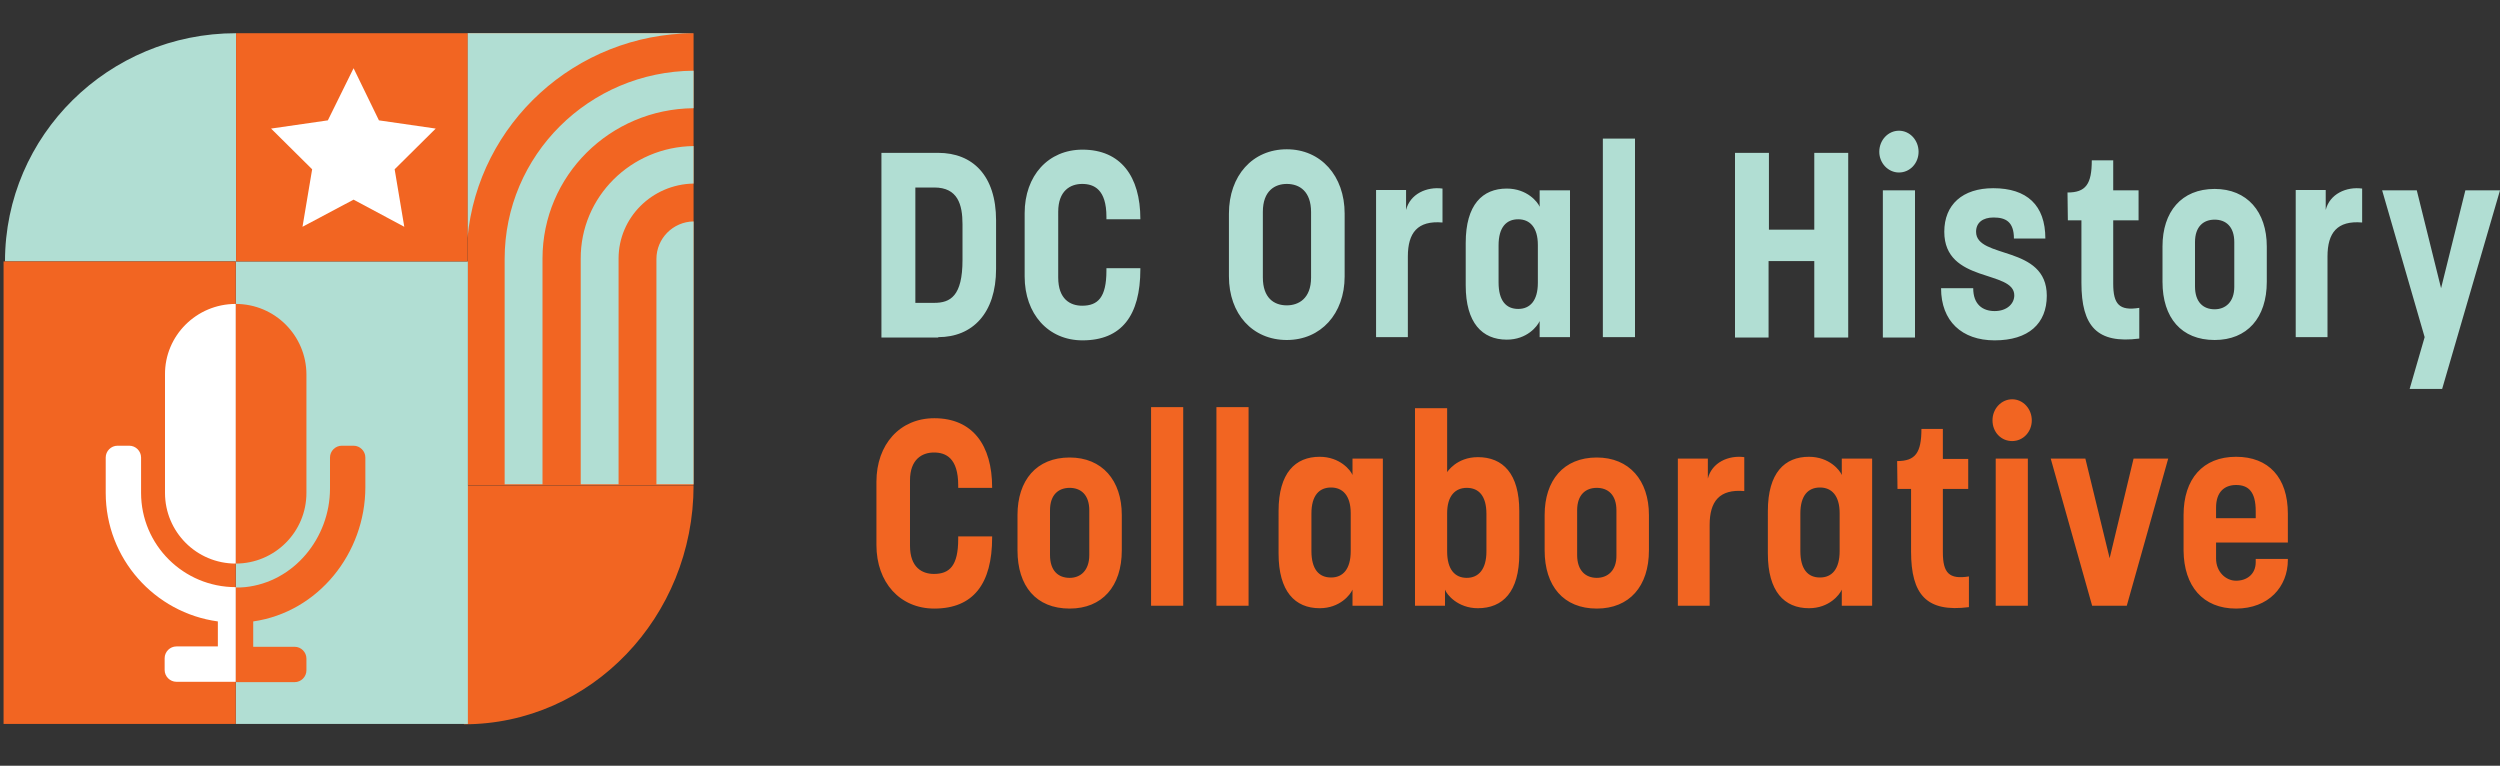
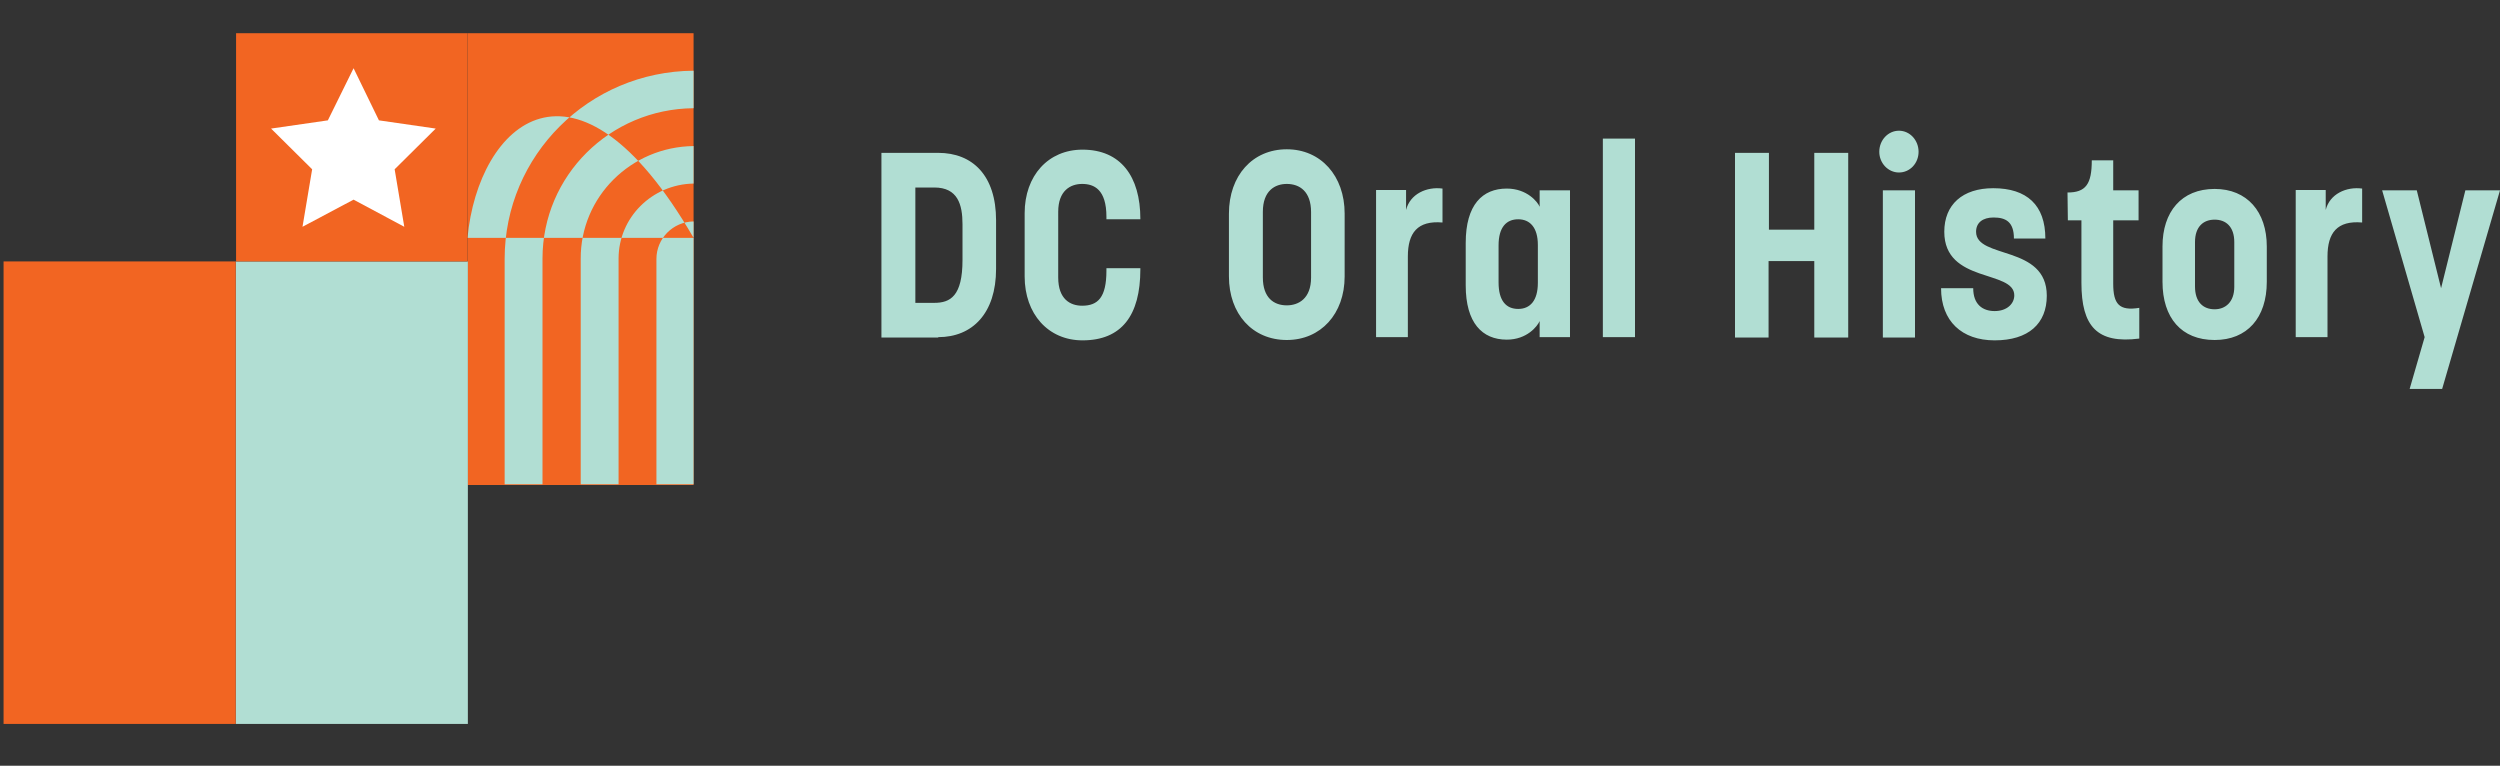
<svg xmlns="http://www.w3.org/2000/svg" xmlns:xlink="http://www.w3.org/1999/xlink" version="1.1" id="Layer_1" x="0px" y="0px" viewBox="0 0 700 214.4" style="enable-background:new 0 0 700 214.4;" xml:space="preserve">
  <rect x="0" y="0" width="700" height="214.4" fill="#333333" stroke="none" />
  <style type="text/css">
	.st0{clip-path:url(#SVGID_00000149357393366165932030000003391000793292593037_);fill:#F26522;}
	.st1{clip-path:url(#SVGID_00000149357393366165932030000003391000793292593037_);fill:#B1DED3;}
	.st2{fill:#F26522;}
	.st3{clip-path:url(#SVGID_00000075869133519164261290000015996942737069708209_);fill:#B1DED3;}
	.st4{fill:#B1DED3;}
	.st5{fill:#FFFFFF;}
	.st6{clip-path:url(#SVGID_00000089559315696049496700000015997209467731003801_);fill:#F26522;}
	.st7{clip-path:url(#SVGID_00000089559315696049496700000015997209467731003801_);fill:#FFFFFF;}
</style>
  <g>
    <defs>
      <rect id="SVGID_1_" x="1" y="9.3" width="699" height="193.5" />
    </defs>
    <clipPath id="SVGID_00000143592987644302805030000013321621823206518434_">
      <use xlink:href="#SVGID_1_" style="overflow:visible;" />
    </clipPath>
-     <path style="clip-path:url(#SVGID_00000143592987644302805030000013321621823206518434_);fill:#F26522;" d="M620.5,142.1   c0-4.4,2.4-6.3,5.6-6.3c3.4,0,5.5,1.8,5.5,7.3v2h-11.1V142.1z M626.1,170.4c9.1,0,14.5-6.1,14.5-13.6v-0.3h-9v0.9   c0,3.4-2.5,5.2-5.5,5.2c-2.9,0-5.6-2.5-5.6-6.2v-4.5h20.1v-8.1c0-10.1-5.4-15.9-14.5-15.9c-9.3,0-14.7,6.2-14.7,16.3v10   C611.5,164.1,616.8,170.4,626.1,170.4 M595.5,169.6l11.6-41.2h-9.7l-6.7,27.9l-6.8-27.9h-9.7l11.6,41.2H595.5z M567.8,128.4h-9   v41.2h9V128.4z M563.4,123.5c3.1,0,5.5-2.6,5.5-5.8s-2.4-5.9-5.5-5.9c-3,0-5.5,2.6-5.5,5.9S560.3,123.5,563.4,123.5 M551.3,161.4   c-5.6,0.9-7.3-1-7.3-6.8v-17.7h7.1v-8.4H544v-8.4h-6c0,6.7-1.7,9-6.8,9l0.1,7.8h3.8v17.5c0,12.2,4.4,17.1,16.2,15.6V161.4z    M509.6,161.7c-3.4,0-5.5-2.3-5.5-7.4v-10.5c0-5.1,2.2-7.3,5.5-7.3c3.2,0,5.5,2.2,5.5,7.2v10.6   C515.1,159.4,512.9,161.7,509.6,161.7 M506.5,170.3c5.7,0,8.6-3.8,9.2-5.2v4.5h8.5v-41.2h-8.5v4.6c-0.5-1.3-3.5-5.1-9.2-5.1   c-6.8,0-11.5,4.5-11.5,15.2V155C495,165.6,499.6,170.3,506.5,170.3 M478.7,169.6V147c0-6.6,2.7-10.1,9.7-9.5V128   c-4.4-0.6-9.1,1.5-10.2,6v-5.6h-8.4v41.2H478.7z M447.1,161.8c-3.1,0-5.5-2-5.5-6.4v-12.5c0-4.4,2.4-6.3,5.5-6.3   c3.1,0,5.5,1.9,5.5,6.3v12.5C452.7,159.8,450.1,161.8,447.1,161.8 M447.1,170.4c9.1,0,14.6-6.2,14.6-16.3v-9.9   c0-9.7-5.5-16.1-14.6-16.1c-9.3,0-14.6,6.4-14.6,16.1v9.9C432.5,164.1,437.8,170.4,447.1,170.4 M410.7,161.8   c-3.3,0-5.5-2.3-5.5-7.4v-10.7c0-4.9,2.3-7.1,5.5-7.1c3.4,0,5.5,2.3,5.5,7.3v10.5C416.2,159.4,414,161.8,410.7,161.8 M413.8,170.3   c7,0,11.6-4.6,11.6-15.2v-12c0-10.5-4.6-15.1-11.6-15.1c-6,0-8.6,4.2-8.6,4.2v-17.9h-9v55.3h8.4v-4.5   C405.1,166.5,408.2,170.3,413.8,170.3 M372.7,161.7c-3.4,0-5.5-2.3-5.5-7.4v-10.5c0-5.1,2.2-7.3,5.5-7.3c3.2,0,5.5,2.2,5.5,7.2   v10.6C378.2,159.4,376,161.7,372.7,161.7 M369.5,170.3c5.7,0,8.6-3.8,9.2-5.2v4.5h8.5v-41.2h-8.5v4.6c-0.5-1.3-3.5-5.1-9.2-5.1   c-6.8,0-11.5,4.5-11.5,15.2V155C358,165.6,362.6,170.3,369.5,170.3 M349.6,114h-9v55.6h9V114z M331.3,114h-9v55.6h9V114z    M299.5,161.8c-3.2,0-5.5-2-5.5-6.4v-12.5c0-4.4,2.4-6.3,5.5-6.3c3.1,0,5.5,1.9,5.5,6.3v12.5C305,159.8,302.5,161.8,299.5,161.8    M299.5,170.4c9.1,0,14.6-6.2,14.6-16.3v-9.9c0-9.7-5.5-16.1-14.6-16.1c-9.3,0-14.6,6.4-14.6,16.1v9.9   C284.9,164.1,290.1,170.4,299.5,170.4 M261.6,170.4c10.9,0,16.2-6.9,16.2-19.9v-0.3h-9.5v0.7c0,7.5-2.4,9.8-6.8,9.8   c-3.3,0-6.7-1.8-6.7-7.9v-18.3c0-5.9,3.4-7.8,6.7-7.8c3.3,0,6.8,1.5,6.8,9.2v0.7h9.5v-0.1c0-11.9-5.5-19.4-16.2-19.4   c-9.6,0-16.2,7.3-16.2,17.8v17.7C245.4,163.1,252,170.4,261.6,170.4" />
    <path style="clip-path:url(#SVGID_00000143592987644302805030000013321621823206518434_);fill:#B1DED3;" d="M683.8,108.9L700,53.3   h-9.7l-6.8,27.4l-6.8-27.4H667l11.9,41.1l-4.2,14.5H683.8z M651.7,94.4V71.8c0-6.6,2.7-10.1,9.7-9.5v-9.5c-4.4-0.6-9.1,1.5-10.2,6   v-5.6h-8.4v41.2H651.7z M620.1,86.6c-3.2,0-5.5-2-5.5-6.4V67.8c0-4.4,2.4-6.3,5.5-6.3c3.1,0,5.5,1.9,5.5,6.3v12.5   C625.6,84.6,623.1,86.6,620.1,86.6 M620.1,95.2c9.1,0,14.6-6.2,14.6-16.3v-9.9c0-9.7-5.5-16.1-14.6-16.1c-9.3,0-14.6,6.4-14.6,16.1   v9.9C605.5,89,610.8,95.2,620.1,95.2 M599,86.2c-5.6,0.9-7.3-1-7.3-6.8V61.7h7.1v-8.4h-7.1v-8.4h-6c0,6.7-1.7,9-6.8,9l0.1,7.8h3.8   v17.5c0,12.2,4.4,17.1,16.2,15.6V86.2z M558.5,95.3c9.5,0,14.6-4.7,14.6-12.5c0-14.3-19.8-10.2-19.8-17.9c0-2.5,1.8-4,4.9-4   c3.4,0,5.7,1.2,5.7,5.9h8.8c0-9.4-5.2-14.1-14.6-14.1c-8.6,0-13.7,4.6-13.7,12.2c0,14.5,19.6,10.6,19.6,17.8c0,2.3-2,4.4-5.5,4.4   c-3.4,0-6-1.9-6-6.4h-9C543.5,89.9,549.3,95.3,558.5,95.3 M536.2,53.3h-9v41.2h9V53.3z M531.7,48.3c3.1,0,5.5-2.6,5.5-5.8   c0-3.2-2.4-5.9-5.5-5.9c-3,0-5.5,2.6-5.5,5.9C526.2,45.7,528.7,48.3,531.7,48.3 M495.2,94.4V73.1H508v21.4h9.5V42.8H508v21.5h-12.7   V42.8h-9.5v51.7H495.2z M457.8,38.8h-9v55.6h9V38.8z M425.1,86.5c-3.4,0-5.5-2.3-5.5-7.4V68.7c0-5.1,2.2-7.3,5.5-7.3   c3.2,0,5.5,2.2,5.5,7.2v10.6C430.6,84.2,428.4,86.5,425.1,86.5 M421.9,95.1c5.7,0,8.6-3.8,9.2-5.2v4.5h8.5V53.3h-8.5v4.6   c-0.5-1.3-3.5-5.1-9.2-5.1c-6.8,0-11.5,4.5-11.5,15.2v11.9C410.4,90.4,415,95.1,421.9,95.1 M394.2,94.4V71.8   c0-6.6,2.7-10.1,9.7-9.5v-9.5c-4.4-0.6-9.1,1.5-10.2,6v-5.6h-8.4v41.2H394.2z M360.3,85.5c-3.6,0-6.7-2.1-6.7-7.8V59.3   c0-5.9,3.4-7.8,6.7-7.8c3.6,0,6.8,2.1,6.8,7.9v18.3C367.1,83.7,363.5,85.5,360.3,85.5 M360.3,95.2c9.5,0,16.2-7.3,16.2-17.8V59.8   c0-10.6-6.7-18-16.2-18c-9.6,0-16.2,7.4-16.2,18v17.6C344.1,87.9,350.7,95.2,360.3,95.2 M303.1,95.3c10.9,0,16.2-6.9,16.2-19.9   v-0.3h-9.5v0.7c0,7.5-2.4,9.8-6.8,9.8c-3.3,0-6.7-1.8-6.7-7.9V59.3c0-5.9,3.4-7.8,6.7-7.8c3.3,0,6.8,1.5,6.8,9.2v0.7h9.5v-0.1   c0-11.9-5.5-19.4-16.2-19.4c-9.6,0-16.2,7.3-16.2,17.8v17.7C286.9,87.9,293.5,95.3,303.1,95.3 M256.3,52.5h5.3   c6.6,0,7.9,4.8,7.9,10.3v10c0,10.1-3.4,12-7.9,12h-5.3V52.5z M262.7,94.4c9.6,0,16.2-6.7,16.2-19.1V61.7c0-12.6-6.6-18.9-16.2-18.9   h-15.9v51.7H262.7z" />
-     <path style="clip-path:url(#SVGID_00000143592987644302805030000013321621823206518434_);fill:#F26522;" d="M129.9,202.8v-66.9   h64.3C194.2,172.8,165.4,202.8,129.9,202.8" />
-     <path style="clip-path:url(#SVGID_00000143592987644302805030000013321621823206518434_);fill:#B1DED3;" d="M66.1,9.3v63.9H1.4   C1.4,37.9,30.4,9.3,66.1,9.3" />
  </g>
  <rect x="130.9" y="9.3" class="st2" width="63.3" height="126.5" />
  <g>
    <defs>
      <rect id="SVGID_00000054962355909562385350000000021358229466198461_" x="1" y="9.3" width="699" height="193.5" />
    </defs>
    <clipPath id="SVGID_00000139294493618164590860000000302127026186595507_">
      <use xlink:href="#SVGID_00000054962355909562385350000000021358229466198461_" style="overflow:visible;" />
    </clipPath>
-     <path style="clip-path:url(#SVGID_00000139294493618164590860000000302127026186595507_);fill:#B1DED3;" d="M194.2,40.9v10.5   c-11.6,0.2-21,9.5-21,21v63.2h-10.6V72.5C162.5,55.1,176.7,41.1,194.2,40.9 M194.2,19.8v10.5c-23.4,0.2-42.3,18.9-42.3,42.1v63.2   h-10.6V72.5C141.3,43.5,164.9,20,194.2,19.8 M194.2,135.6h-10.4V72.5c0-5.7,4.6-10.4,10.4-10.5V135.6z M130.9,66.6V9.3h63.3v0   C161.1,9.5,133.9,34.6,130.9,66.6" />
+     <path style="clip-path:url(#SVGID_00000139294493618164590860000000302127026186595507_);fill:#B1DED3;" d="M194.2,40.9v10.5   c-11.6,0.2-21,9.5-21,21v63.2h-10.6V72.5C162.5,55.1,176.7,41.1,194.2,40.9 M194.2,19.8v10.5c-23.4,0.2-42.3,18.9-42.3,42.1v63.2   h-10.6V72.5C141.3,43.5,164.9,20,194.2,19.8 M194.2,135.6h-10.4V72.5c0-5.7,4.6-10.4,10.4-10.5V135.6z M130.9,66.6h63.3v0   C161.1,9.5,133.9,34.6,130.9,66.6" />
  </g>
  <rect x="66" y="73.2" class="st4" width="65" height="129.5" />
  <rect x="1" y="73.2" class="st2" width="65" height="129.5" />
  <rect x="66.1" y="9.3" class="st2" width="64.8" height="63.9" />
  <polygon class="st5" points="99,19.1 91.8,33.7 75.9,36 87.4,47.4 84.7,63.5 99,55.9 113.2,63.5 110.5,47.4 122,36 106.1,33.7 " />
  <g>
    <defs>
-       <rect id="SVGID_00000108299151108286234510000003613283118283425972_" x="1" y="9.3" width="699" height="193.5" />
-     </defs>
+       </defs>
    <clipPath id="SVGID_00000119812458202361607210000009269926587994607007_">
      <use xlink:href="#SVGID_00000108299151108286234510000003613283118283425972_" style="overflow:visible;" />
    </clipPath>
    <path style="clip-path:url(#SVGID_00000119812458202361607210000009269926587994607007_);fill:#F26522;" d="M92.4,136.8v-8.7   c0-1.8,1.5-3.3,3.3-3.3H99c1.8,0,3.3,1.5,3.3,3.3v8.3c0,18.5-13.2,35-31.4,37.6v7.1h11.6c1.8,0,3.3,1.5,3.3,3.3v3.3   c0,1.8-1.5,3.3-3.3,3.3H66v-26.5c0.9,0,1.8,0,2.6-0.1C82.3,163,92.4,150.6,92.4,136.8 M66,157.8V85.1c11,0,19.8,8.9,19.8,19.8V138   C85.8,149,76.9,157.8,66,157.8" />
    <path style="clip-path:url(#SVGID_00000119812458202361607210000009269926587994607007_);fill:#FFFFFF;" d="M66,85.1v72.7   c-11,0-19.8-8.9-19.8-19.8v-33.1C46.1,94,55,85.1,66,85.1 M29.6,138v-9.9c0-1.8,1.5-3.3,3.3-3.3h3.3c1.8,0,3.3,1.5,3.3,3.3v9.9   c0,14.6,11.9,26.4,26.5,26.4v26.5H49.4c-1.8,0-3.3-1.5-3.3-3.3v-3.3c0-1.8,1.5-3.3,3.3-3.3H61v-7C43.3,171.6,29.6,156.4,29.6,138" />
  </g>
</svg>